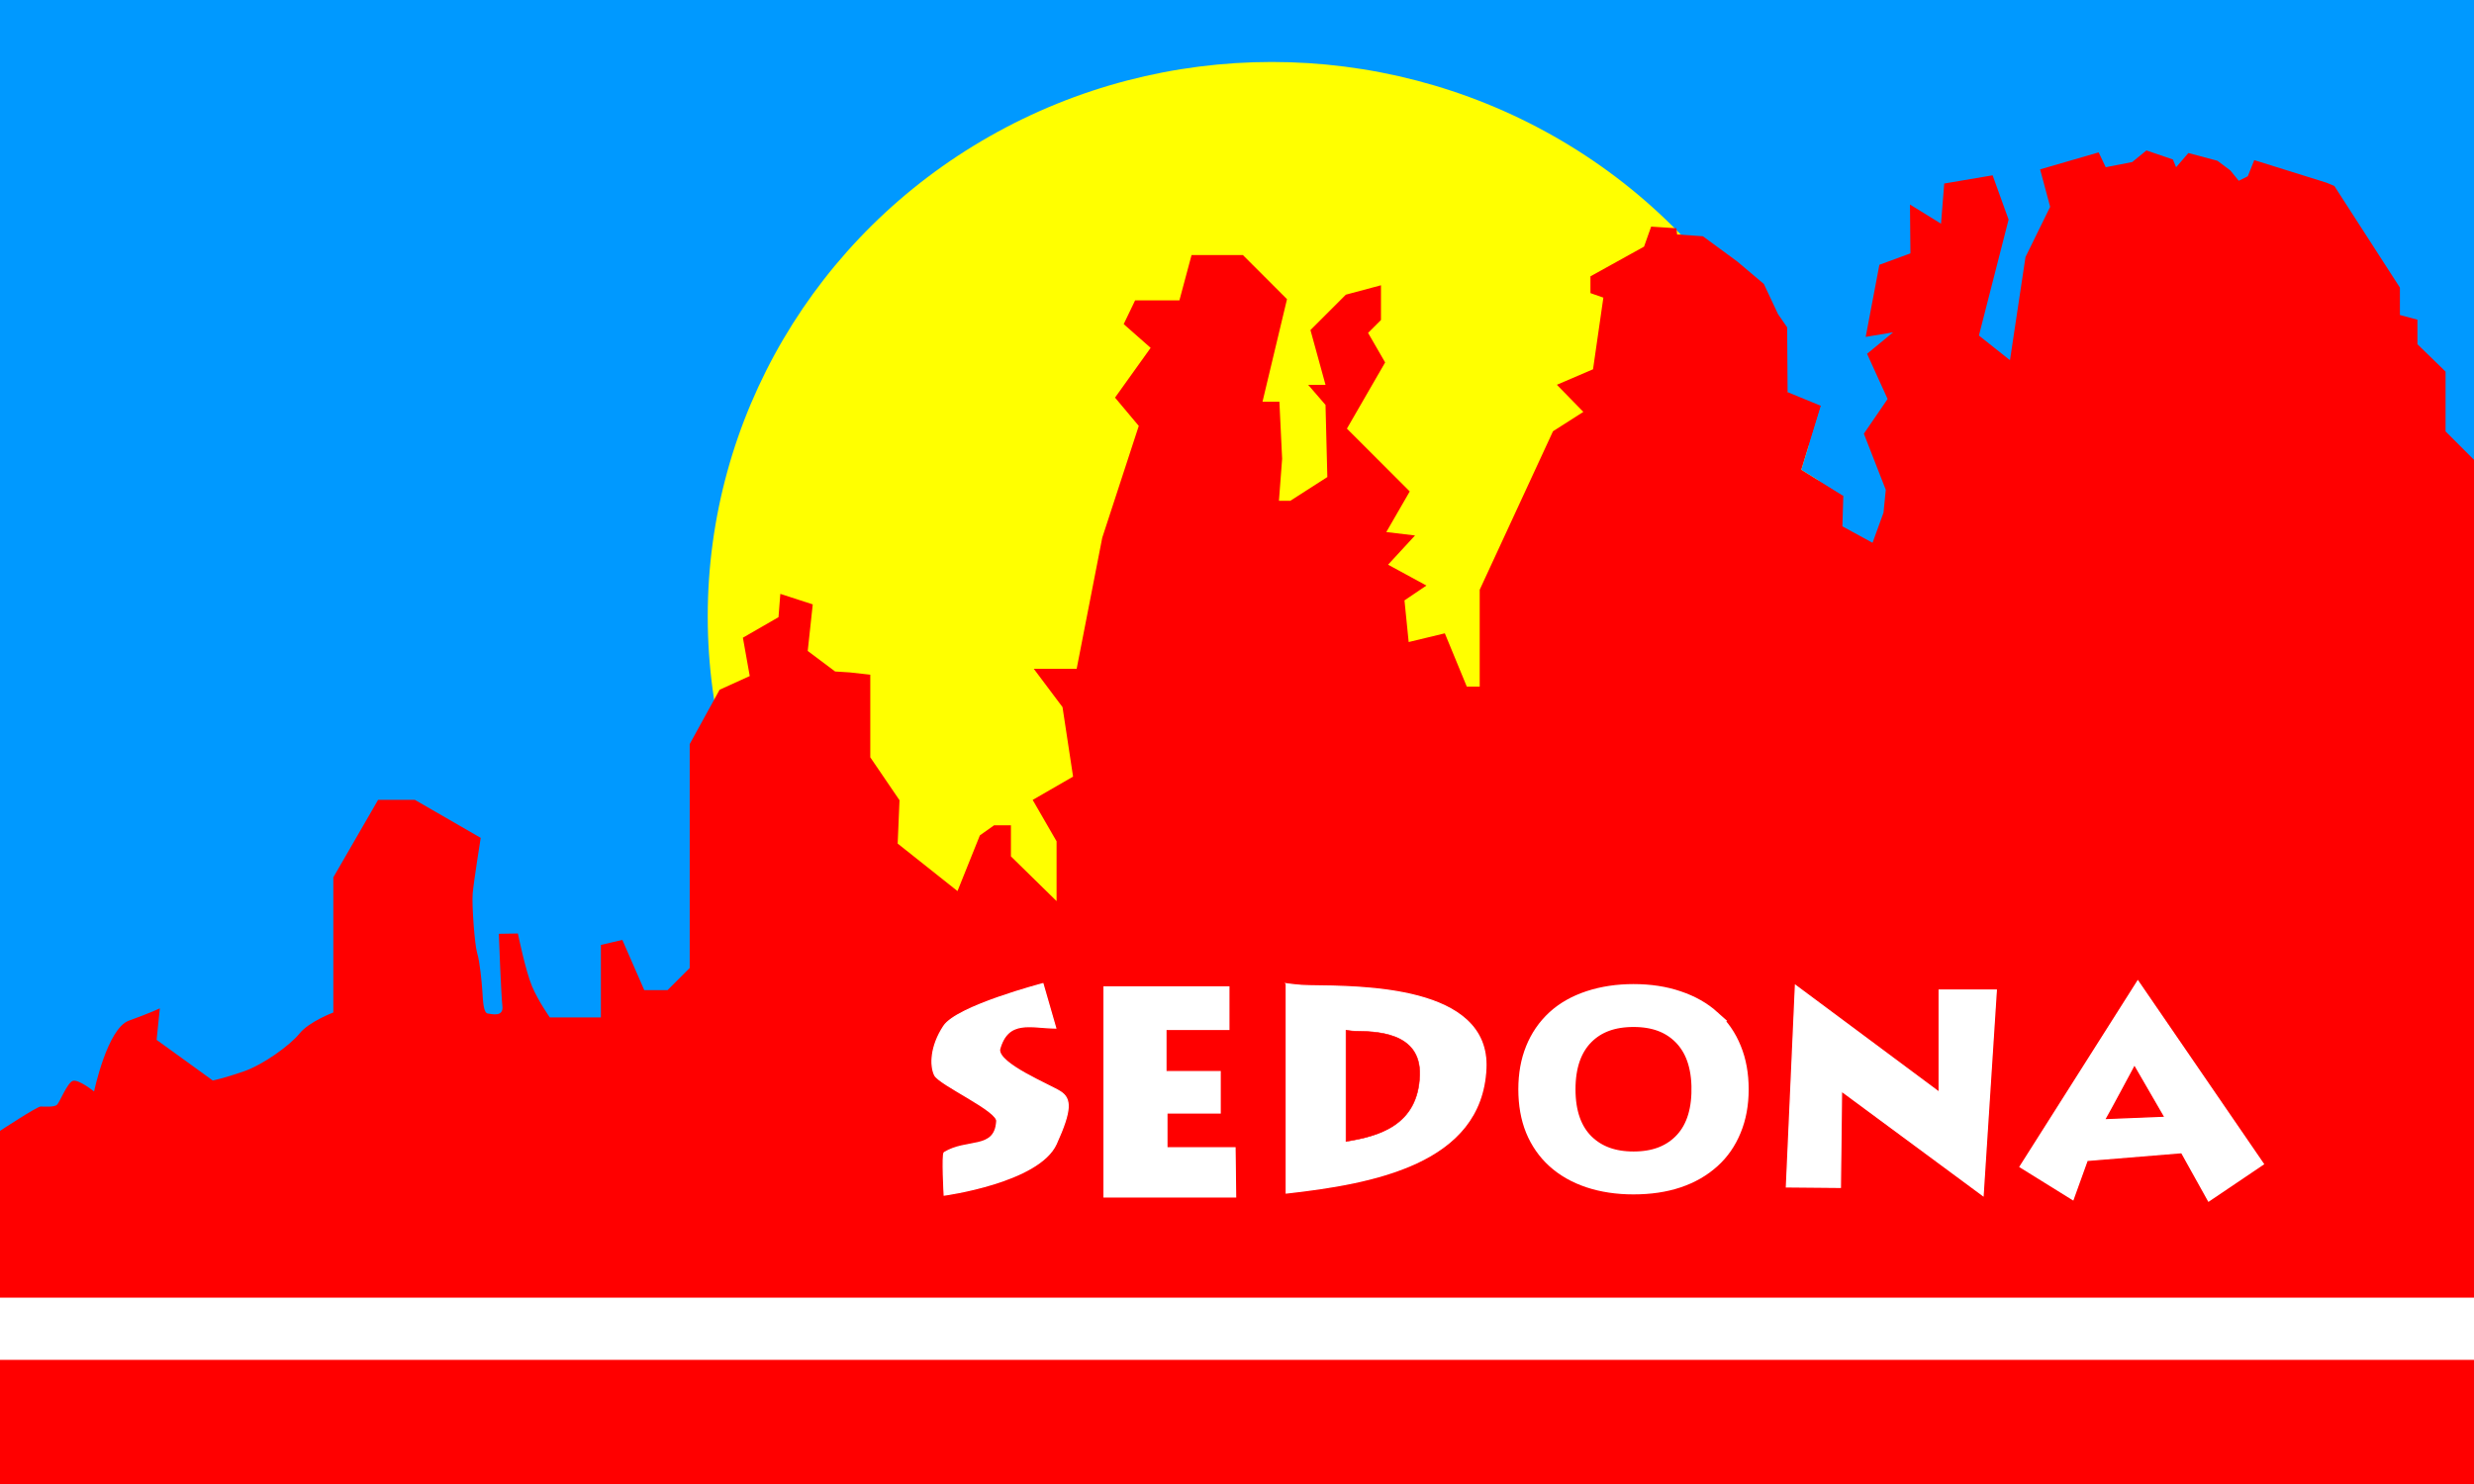
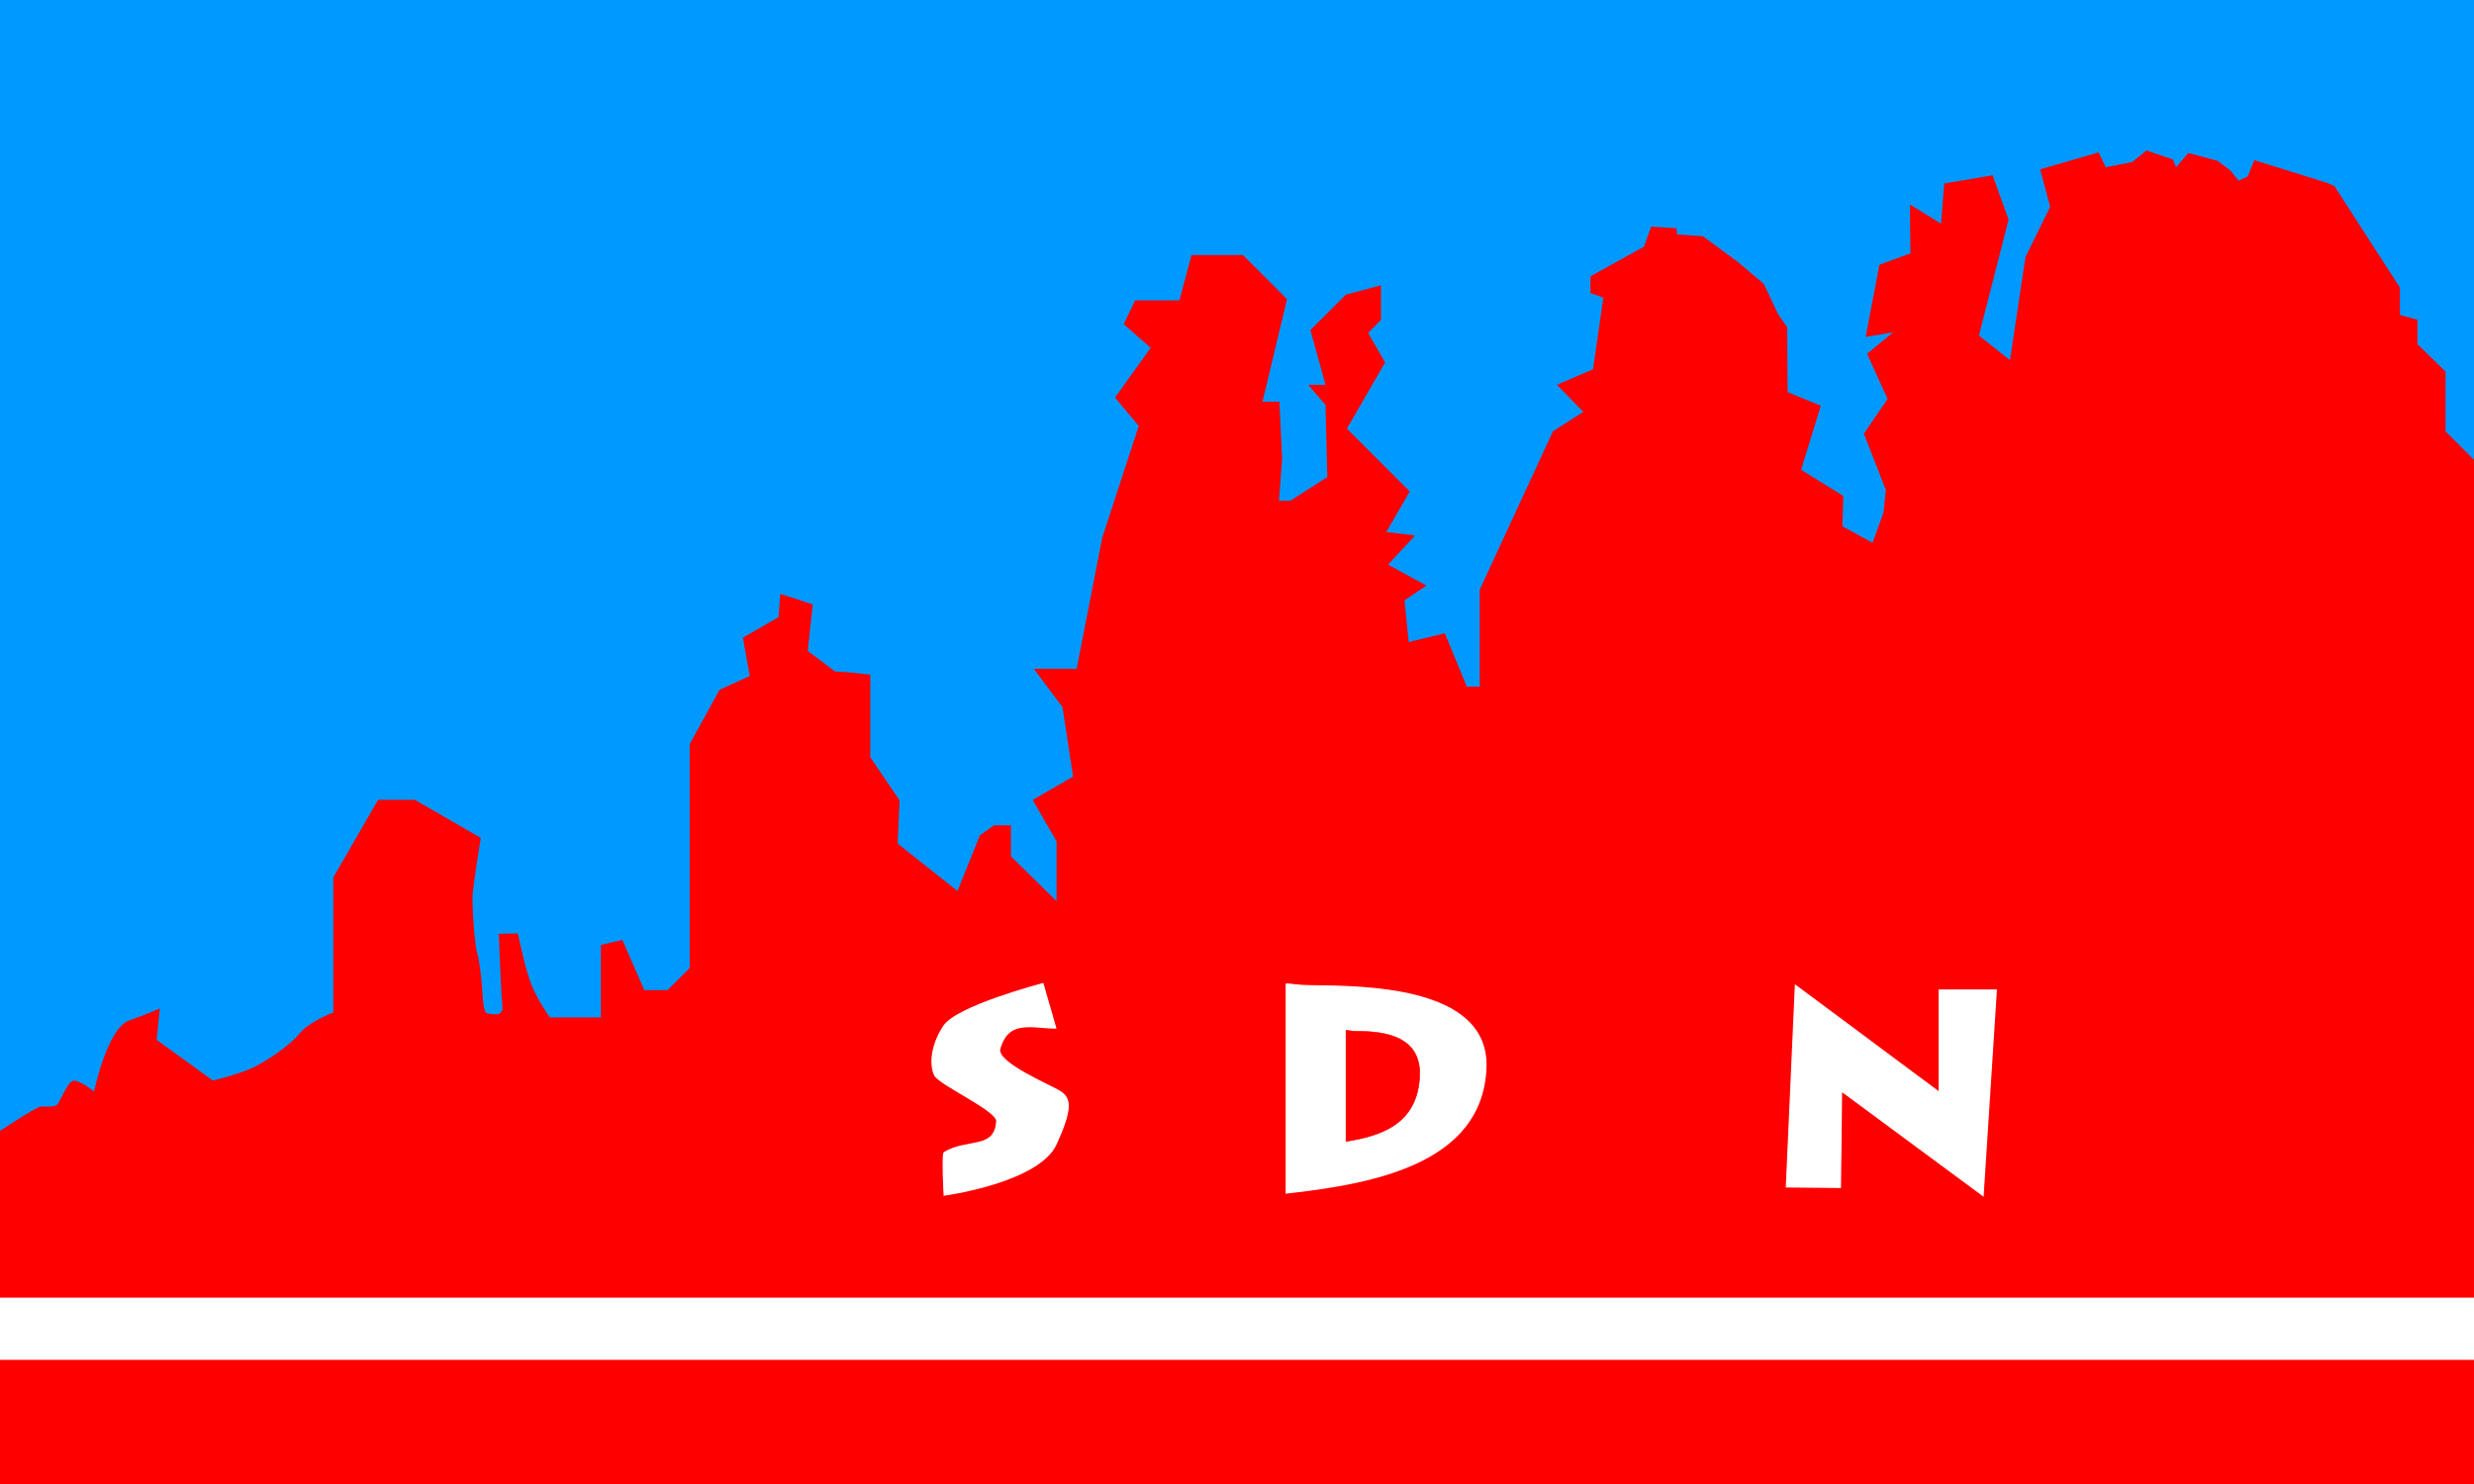
<svg xmlns="http://www.w3.org/2000/svg" xmlns:ns1="http://sodipodi.sourceforge.net/DTD/sodipodi-0.dtd" xmlns:ns2="http://www.inkscape.org/namespaces/inkscape" width="506.845mm" height="304.107mm" viewBox="0 0 506.845 304.107" version="1.1" id="svg5" ns1:docname="sedona.svg" ns2:version="1.1.1 (3bf5ae0d25, 2021-09-20)">
  <rect x="0" y="0" width="506.845" height="304.107" fill="#333333" stroke="none" />
  <ns1:namedview id="namedview7" pagecolor="#ffffff" bordercolor="#666666" borderopacity="1.0" ns2:pageshadow="2" ns2:pageopacity="0.0" ns2:pagecheckerboard="0" ns2:document-units="mm" showgrid="false" fit-margin-top="0" fit-margin-left="0" fit-margin-right="0" fit-margin-bottom="0" ns2:zoom="0.5" ns2:cx="1297" ns2:cy="443" ns2:window-width="1920" ns2:window-height="1017" ns2:window-x="-8" ns2:window-y="-8" ns2:window-maximized="1" ns2:current-layer="layer1" />
  <defs id="defs2" />
  <g ns2:label="Layer 1" ns2:groupmode="layer" id="layer1" transform="translate(13.312,7.459)">
    <rect style="opacity:0.999;fill:#0099ff;fill-opacity:1;stroke:#c6987a;stroke-width:0;stroke-miterlimit:4;stroke-dasharray:none;stroke-opacity:1" id="rect422884" width="506.845" height="304.107" x="-13.312" y="-7.459" />
-     <ellipse style="opacity:0.999;fill:#ffff00;fill-opacity:1;stroke:#ffff00;stroke-width:0;stroke-miterlimit:4;stroke-dasharray:none;stroke-opacity:1" id="path455866" cx="247.242" cy="118.86" rx="115.562" ry="113.62" />
    <path style="fill:#ff0000;fill-opacity:1;stroke:#000000;stroke-width:0;stroke-linecap:butt;stroke-linejoin:miter;stroke-miterlimit:4;stroke-dasharray:none;stroke-opacity:1" d="m -13.333,224.297 c 0,0 7.598,-5.005 8.347,-5.005 0.748,0 2.806,0.187 3.368,-0.374 0.561,-0.561 2.058,-4.397 3.181,-4.864 1.123,-0.468 4.397,2.152 4.397,2.152 0,0 2.713,-12.909 7.109,-14.499 4.397,-1.59 6.361,-2.526 6.361,-2.526 l -0.655,6.455 11.506,8.325 c 0,0 2.339,-0.468 6.361,-1.871 4.022,-1.403 9.448,-5.332 11.412,-7.764 1.964,-2.432 6.922,-4.303 6.922,-4.303 V 172.333 l 9.169,-15.881 h 7.541 l 13.484,7.785 c 0,0 -1.445,9.08 -1.644,11.395 -0.198,2.315 0.397,10.517 0.926,12.237 0.529,1.72 0.926,5.821 1.058,7.805 0.132,1.984 0.198,4.432 1.124,4.564 0.926,0.132 3.241,0.728 2.977,-1.521 -0.265,-2.249 -0.728,-14.817 -0.728,-14.817 l 3.903,-0.066 c 0,0 1.587,7.739 2.91,10.848 1.323,3.109 3.638,6.35 3.638,6.35 h 10.458 v -14.855 l 4.397,-1.029 4.49,10.29 h 4.771 l 4.537,-4.537 v -45.883 l 6.127,-11.132 6.174,-2.806 -1.403,-7.858 7.296,-4.209 0.374,-4.771 6.642,2.152 -1.029,9.542 5.613,4.21 2.993,0.187 4.209,0.468 v 16.932 l 5.987,8.793 -0.374,8.887 12.254,9.729 4.584,-11.412 2.9,-2.058 h 3.461 v 6.361 l 9.354,9.167 v -12.254 l -4.896,-8.48 8.275,-4.777 -2.163,-14.245 -5.893,-7.858 h 8.793 l 5.238,-26.847 7.484,-22.918 -4.864,-5.8 7.296,-10.196 -5.519,-4.864 2.339,-4.864 h 9.074 l 2.489,-9.289 h 10.514 l 9.041,9.041 -5.019,21.015 h 3.461 l 0.561,11.693 -0.655,8.606 h 2.339 l 7.577,-4.864 -0.374,-14.78 -3.555,-4.116 h 3.555 l -3.087,-11.225 7.25,-7.25 7.197,-1.928 v 7.12 l -2.64,2.64 3.495,6.054 -7.831,13.563 12.872,12.872 -4.804,8.322 5.883,0.703 -5.519,5.987 7.858,4.274 -4.498,3.043 0.86,8.533 7.408,-1.786 4.498,10.914 h 2.646 v -19.844 l 15.015,-32.478 6.218,-3.969 -5.424,-5.556 7.408,-3.175 2.117,-14.684 -2.646,-0.926 v -3.44 l 10.98,-6.085 1.455,-4.101 5.178,0.338 0.14,1.263 5.285,0.374 7.063,5.192 5.426,4.584 2.9,6.174 1.871,2.713 0.093,13.283 6.829,2.806 -4.022,13.096 8.606,5.332 -0.187,6.267 6.174,3.368 2.245,-6.174 0.468,-4.677 -4.49,-11.506 4.864,-7.109 -4.209,-9.261 5.332,-4.397 -5.613,0.935 2.806,-14.78 6.361,-2.339 -0.094,-10.009 6.361,3.929 0.655,-8.232 9.916,-1.684 3.274,9.074 -6.08,23.76 6.361,5.051 3.18,-21.141 5.051,-10.29 -2.058,-7.671 11.992,-3.484 1.455,3.043 5.424,-1.058 2.91,-2.381 5.424,1.852 0.661,1.587 2.514,-2.91 5.953,1.587 2.646,1.984 1.72,2.117 1.852,-0.926 1.323,-3.307 14.817,4.63 1.587,0.661 13.435,20.833 v 5.613 l 3.591,0.962 v 5.025 l 5.764,5.613 v 12.254 l 5.826,5.826 -0.005,209.882 H -13.312 Z" id="path425300" ns1:nodetypes="cssscscccsscccccsssssccsccccccccccccccccccccccccccccccccccccccccccccccccccccccccccccccccccccccccccccccccccccccccccccccccccccccccccccccccccccccccccccccccccccccc" />
    <g aria-label="Aspiring." transform="scale(1.03,0.971)" id="text17093" style="font-size:16.164px;line-height:1.25;fill:#ffffff;stroke-width:0.404" />
    <g aria-label="Achieving." transform="scale(1.051,0.952)" id="text17093-9" style="font-size:16.49px;line-height:1.25;fill:#ffffff;stroke-width:0.412" />
    <path style="fill:#ffffff;stroke:#ffffff;stroke-width:0.265px;stroke-linecap:butt;stroke-linejoin:miter;stroke-opacity:1;fill-opacity:1" d="M 493.553,271.075 H -13.378 V 258.579 H 494.073 Z" id="path427652" />
    <path style="fill:#ffffff;stroke:#ffffff;stroke-width:0.265px;stroke-linecap:butt;stroke-linejoin:miter;stroke-opacity:1" d="m 200.344,194.129 c 0,0 -17.586,4.584 -20.299,8.7 -2.713,4.116 -2.806,8.045 -1.871,10.009 0.935,1.964 13.19,7.39 12.722,9.542 -0.382,5.855 -6.131,3.507 -10.758,6.361 -0.468,0.374 0,8.7 0,8.7 0,0 19.352,-2.629 22.918,-10.477 3.184,-7.008 3.048,-9.274 0.897,-10.677 -2.152,-1.403 -12.777,-5.693 -12.496,-8.686 1.711,-6.305 6.47,-4.443 11.506,-4.397 z" id="path433512" ns1:nodetypes="csscccssccc" />
-     <path style="fill:#ffffff;stroke:#ffffff;stroke-width:0.265px;stroke-linecap:butt;stroke-linejoin:miter;stroke-opacity:1" d="m 239.819,237.814 h -26.941 v -43.03 h 25.561 v 8.696 h -12.898 v 8.665 h 11.113 v 8.467 h -10.914 v 7.144 h 13.957 z" id="path433870" />
-     <path style="fill:#ffffff;stroke:#ffffff;stroke-width:0.265px;stroke-linecap:butt;stroke-linejoin:miter;stroke-opacity:1;fill-opacity:1" d="m 250.213,194.153 v 42.862 c 17.611,-1.976 40.001,-5.986 40.878,-25.532 0.771,-16.993 -25.522,-16.783 -36.116,-16.933 -1.984,0 -4.763,-0.397 -4.763,-0.397 z" id="path433872" ns1:nodetypes="ccccc" />
+     <path style="fill:#ffffff;stroke:#ffffff;stroke-width:0.265px;stroke-linecap:butt;stroke-linejoin:miter;stroke-opacity:1;fill-opacity:1" d="m 250.213,194.153 v 42.862 c 17.611,-1.976 40.001,-5.986 40.878,-25.532 0.771,-16.993 -25.522,-16.783 -36.116,-16.933 -1.984,0 -4.763,-0.397 -4.763,-0.397 " id="path433872" ns1:nodetypes="ccccc" />
    <path style="fill:#ff0000;stroke:#ff0000;stroke-width:0.117px;stroke-linecap:butt;stroke-linejoin:miter;stroke-opacity:1;fill-opacity:1" d="m 262.444,203.64 v 22.808 c 6.502,-1.052 14.768,-3.185 15.092,-13.586 0.285,-9.042 -9.422,-8.93 -13.333,-9.01 -0.733,0 -1.758,-0.211 -1.758,-0.211 z" id="path434158" ns1:nodetypes="ccccc" />
    <g aria-label="O" transform="scale(1.101,0.908)" id="text453009" style="font-size:56.07px;line-height:1.25;fill:#ffffff;stroke:#ffffff;stroke-width:5">
-       <path id="path453733" d="m 305.647,221.911 q 2.491,2.738 3.806,6.708 1.342,3.97 1.342,9.007 0,5.038 -1.369,9.035 -1.342,3.97 -3.778,6.625 -2.519,2.765 -5.968,4.161 -3.422,1.396 -7.83,1.396 -4.298,0 -7.83,-1.424 -3.504,-1.424 -5.968,-4.134 -2.464,-2.71 -3.806,-6.653 -1.314,-3.942 -1.314,-9.007 0,-4.983 1.314,-8.925 1.314,-3.97 3.833,-6.79 2.409,-2.683 5.968,-4.107 3.587,-1.424 7.803,-1.424 4.38,0 7.858,1.451 3.504,1.424 5.941,4.079 z m -0.493,15.715 q 0,-7.94 -3.559,-12.238 -3.559,-4.326 -9.719,-4.326 -6.215,0 -9.774,4.326 -3.532,4.298 -3.532,12.238 0,8.022 3.614,12.293 3.614,4.244 9.692,4.244 6.078,0 9.664,-4.244 3.614,-4.271 3.614,-12.293 z" />
-     </g>
+       </g>
    <path style="fill:#ffffff;stroke:#ffffff;stroke-width:0.265px;stroke-linecap:butt;stroke-linejoin:miter;stroke-opacity:1" d="m 352.673,235.759 1.852,-41.275 29.446,21.908 v -20.954 h 11.693 l -2.713,42.095 -28.999,-21.422 -0.233,19.746 z" id="path453868" />
-     <path style="fill:#ffffff;stroke:#ffffff;stroke-width:0.265px;stroke-linecap:butt;stroke-linejoin:miter;stroke-opacity:1" d="m 400.529,231.64 24.134,-38.073 25.725,37.511 -11.225,7.577 -5.519,-9.916 -19.364,1.59 -2.9,8.045 z" id="path453870" />
    <path style="fill:#ff0000;stroke:#ff0000;stroke-width:0.265px;stroke-linecap:butt;stroke-linejoin:miter;stroke-opacity:1;fill-opacity:1" d="m 418.29,221.736 c 0.661,-1.124 5.689,-10.517 5.689,-10.517 l 5.821,10.054 z" id="path453872" />
    <path style="fill:#0099ff;stroke:#000000;stroke-width:0;stroke-linecap:butt;stroke-linejoin:miter;stroke-opacity:1;stroke-miterlimit:4;stroke-dasharray:none;fill-opacity:1" d="M 364.327,94.13 355.721,88.798 359.743,75.702 Z" id="path460723" />
  </g>
</svg>